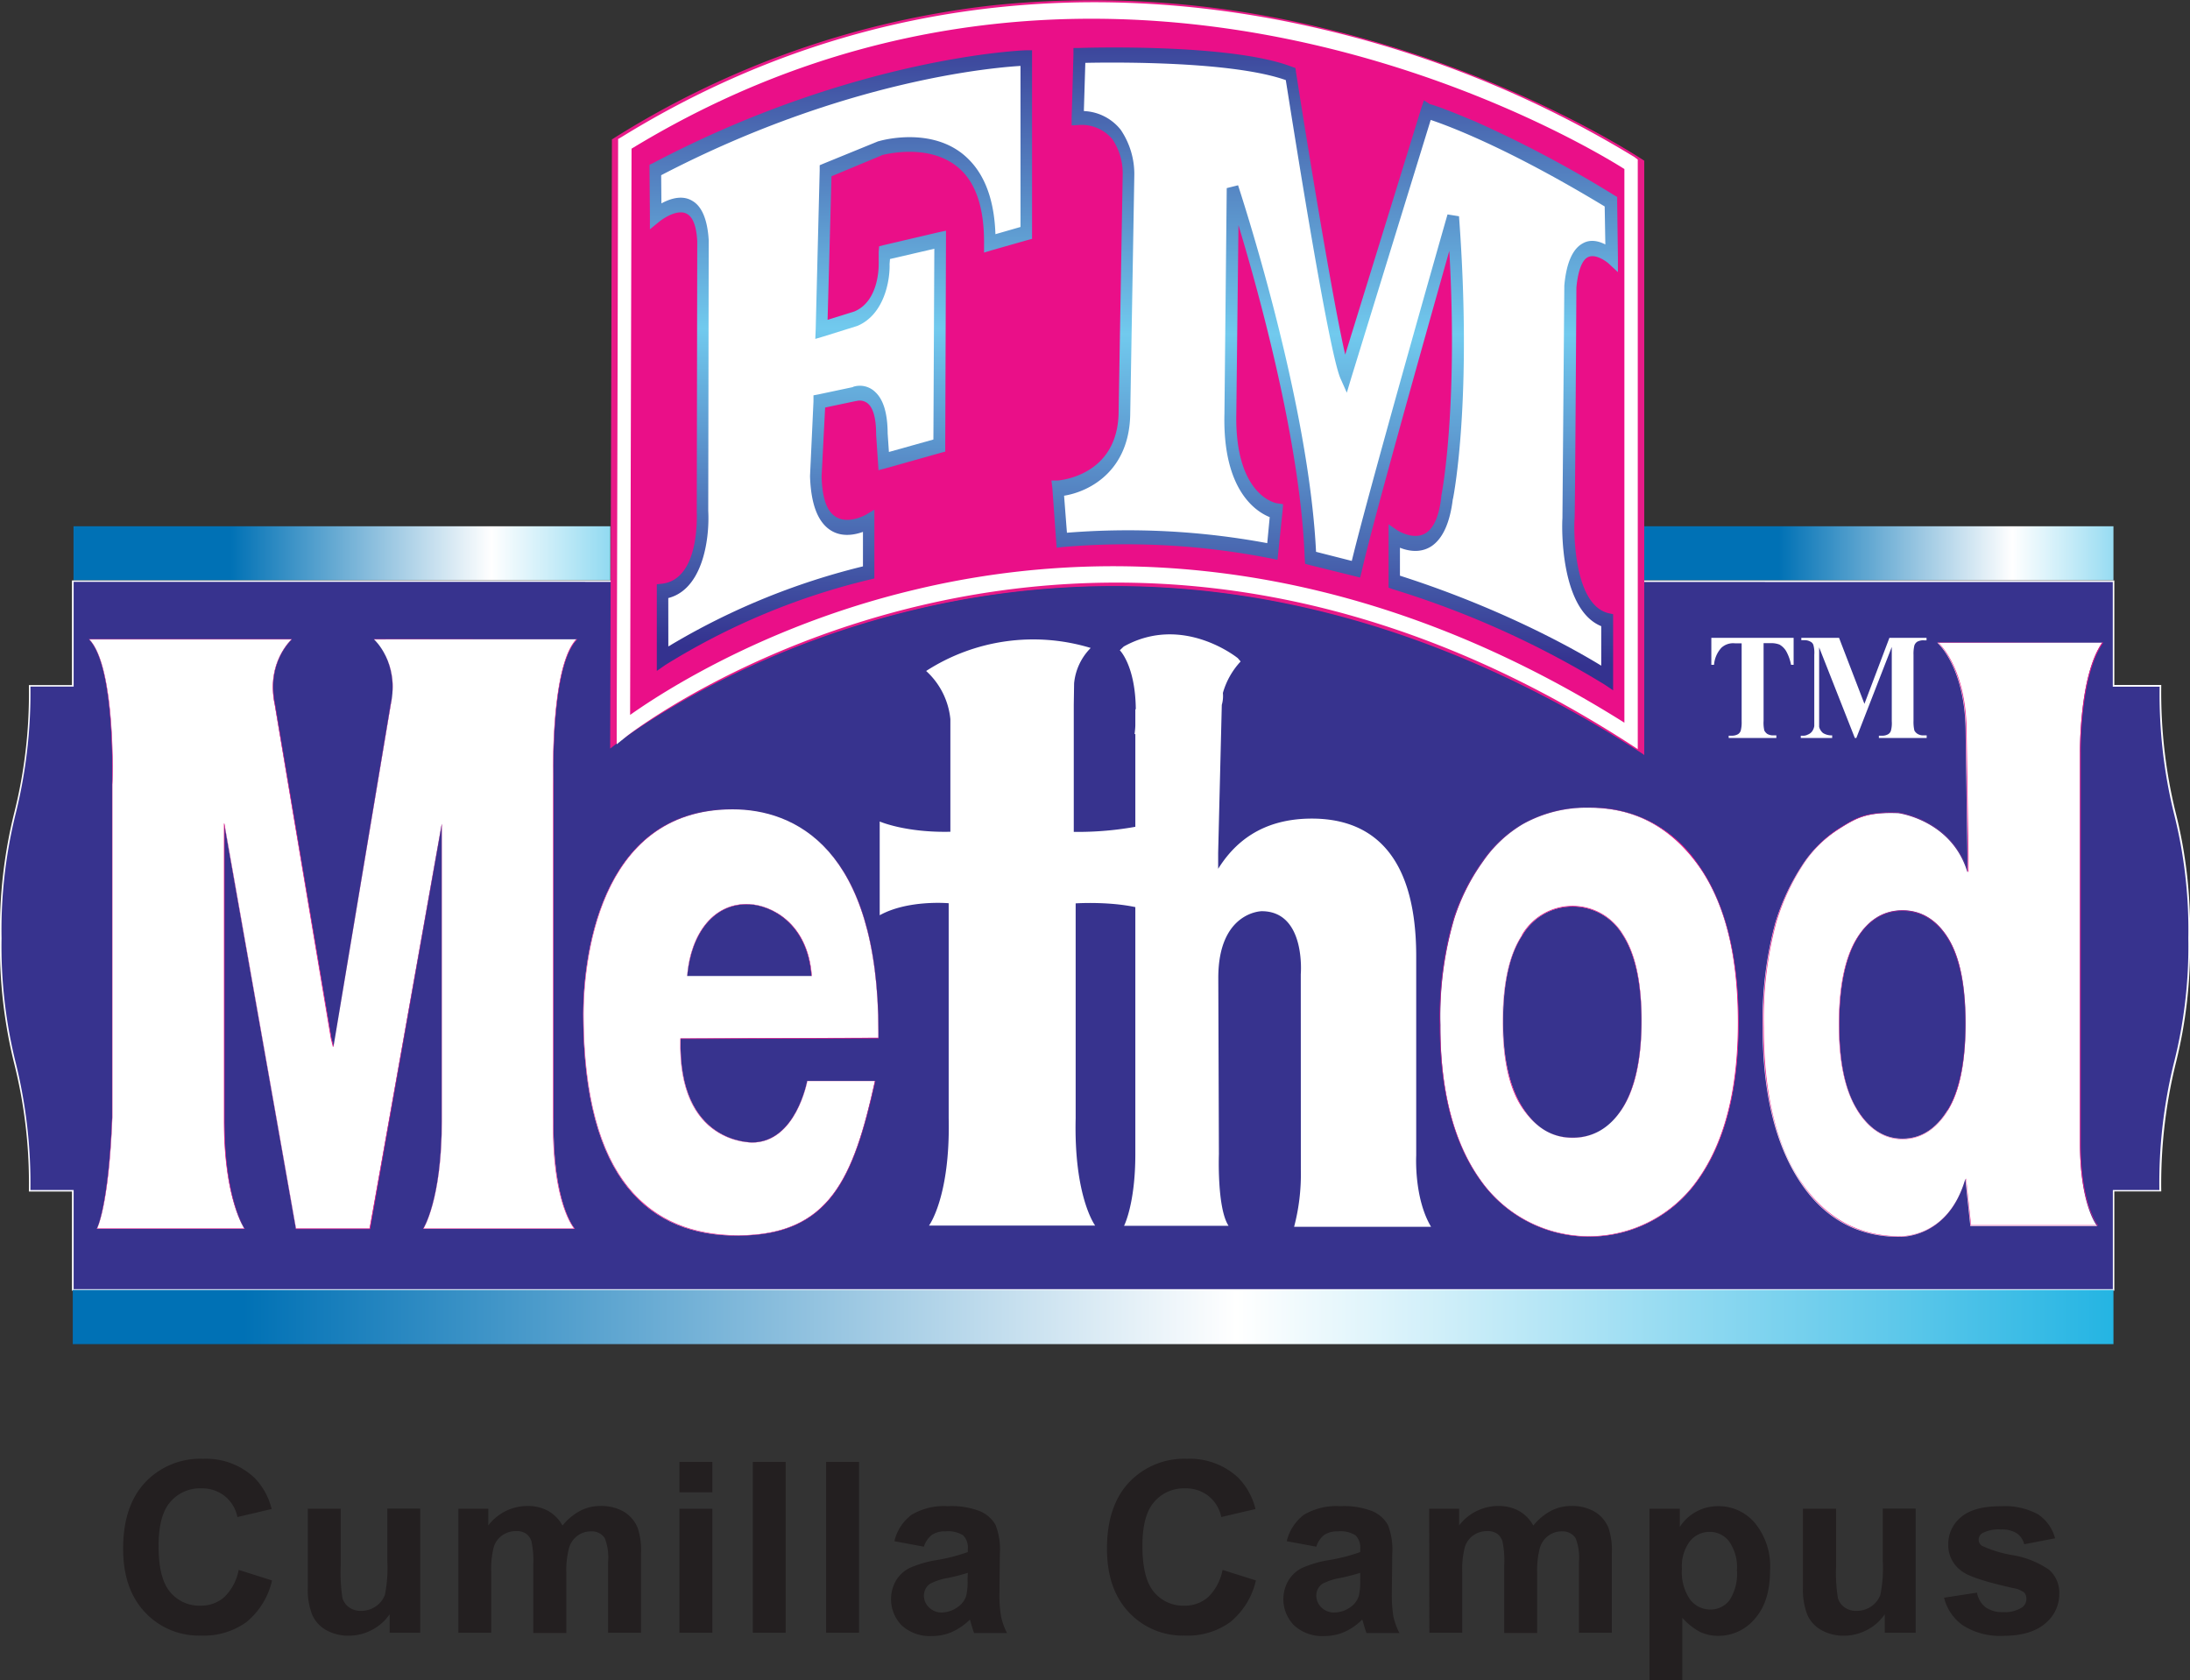
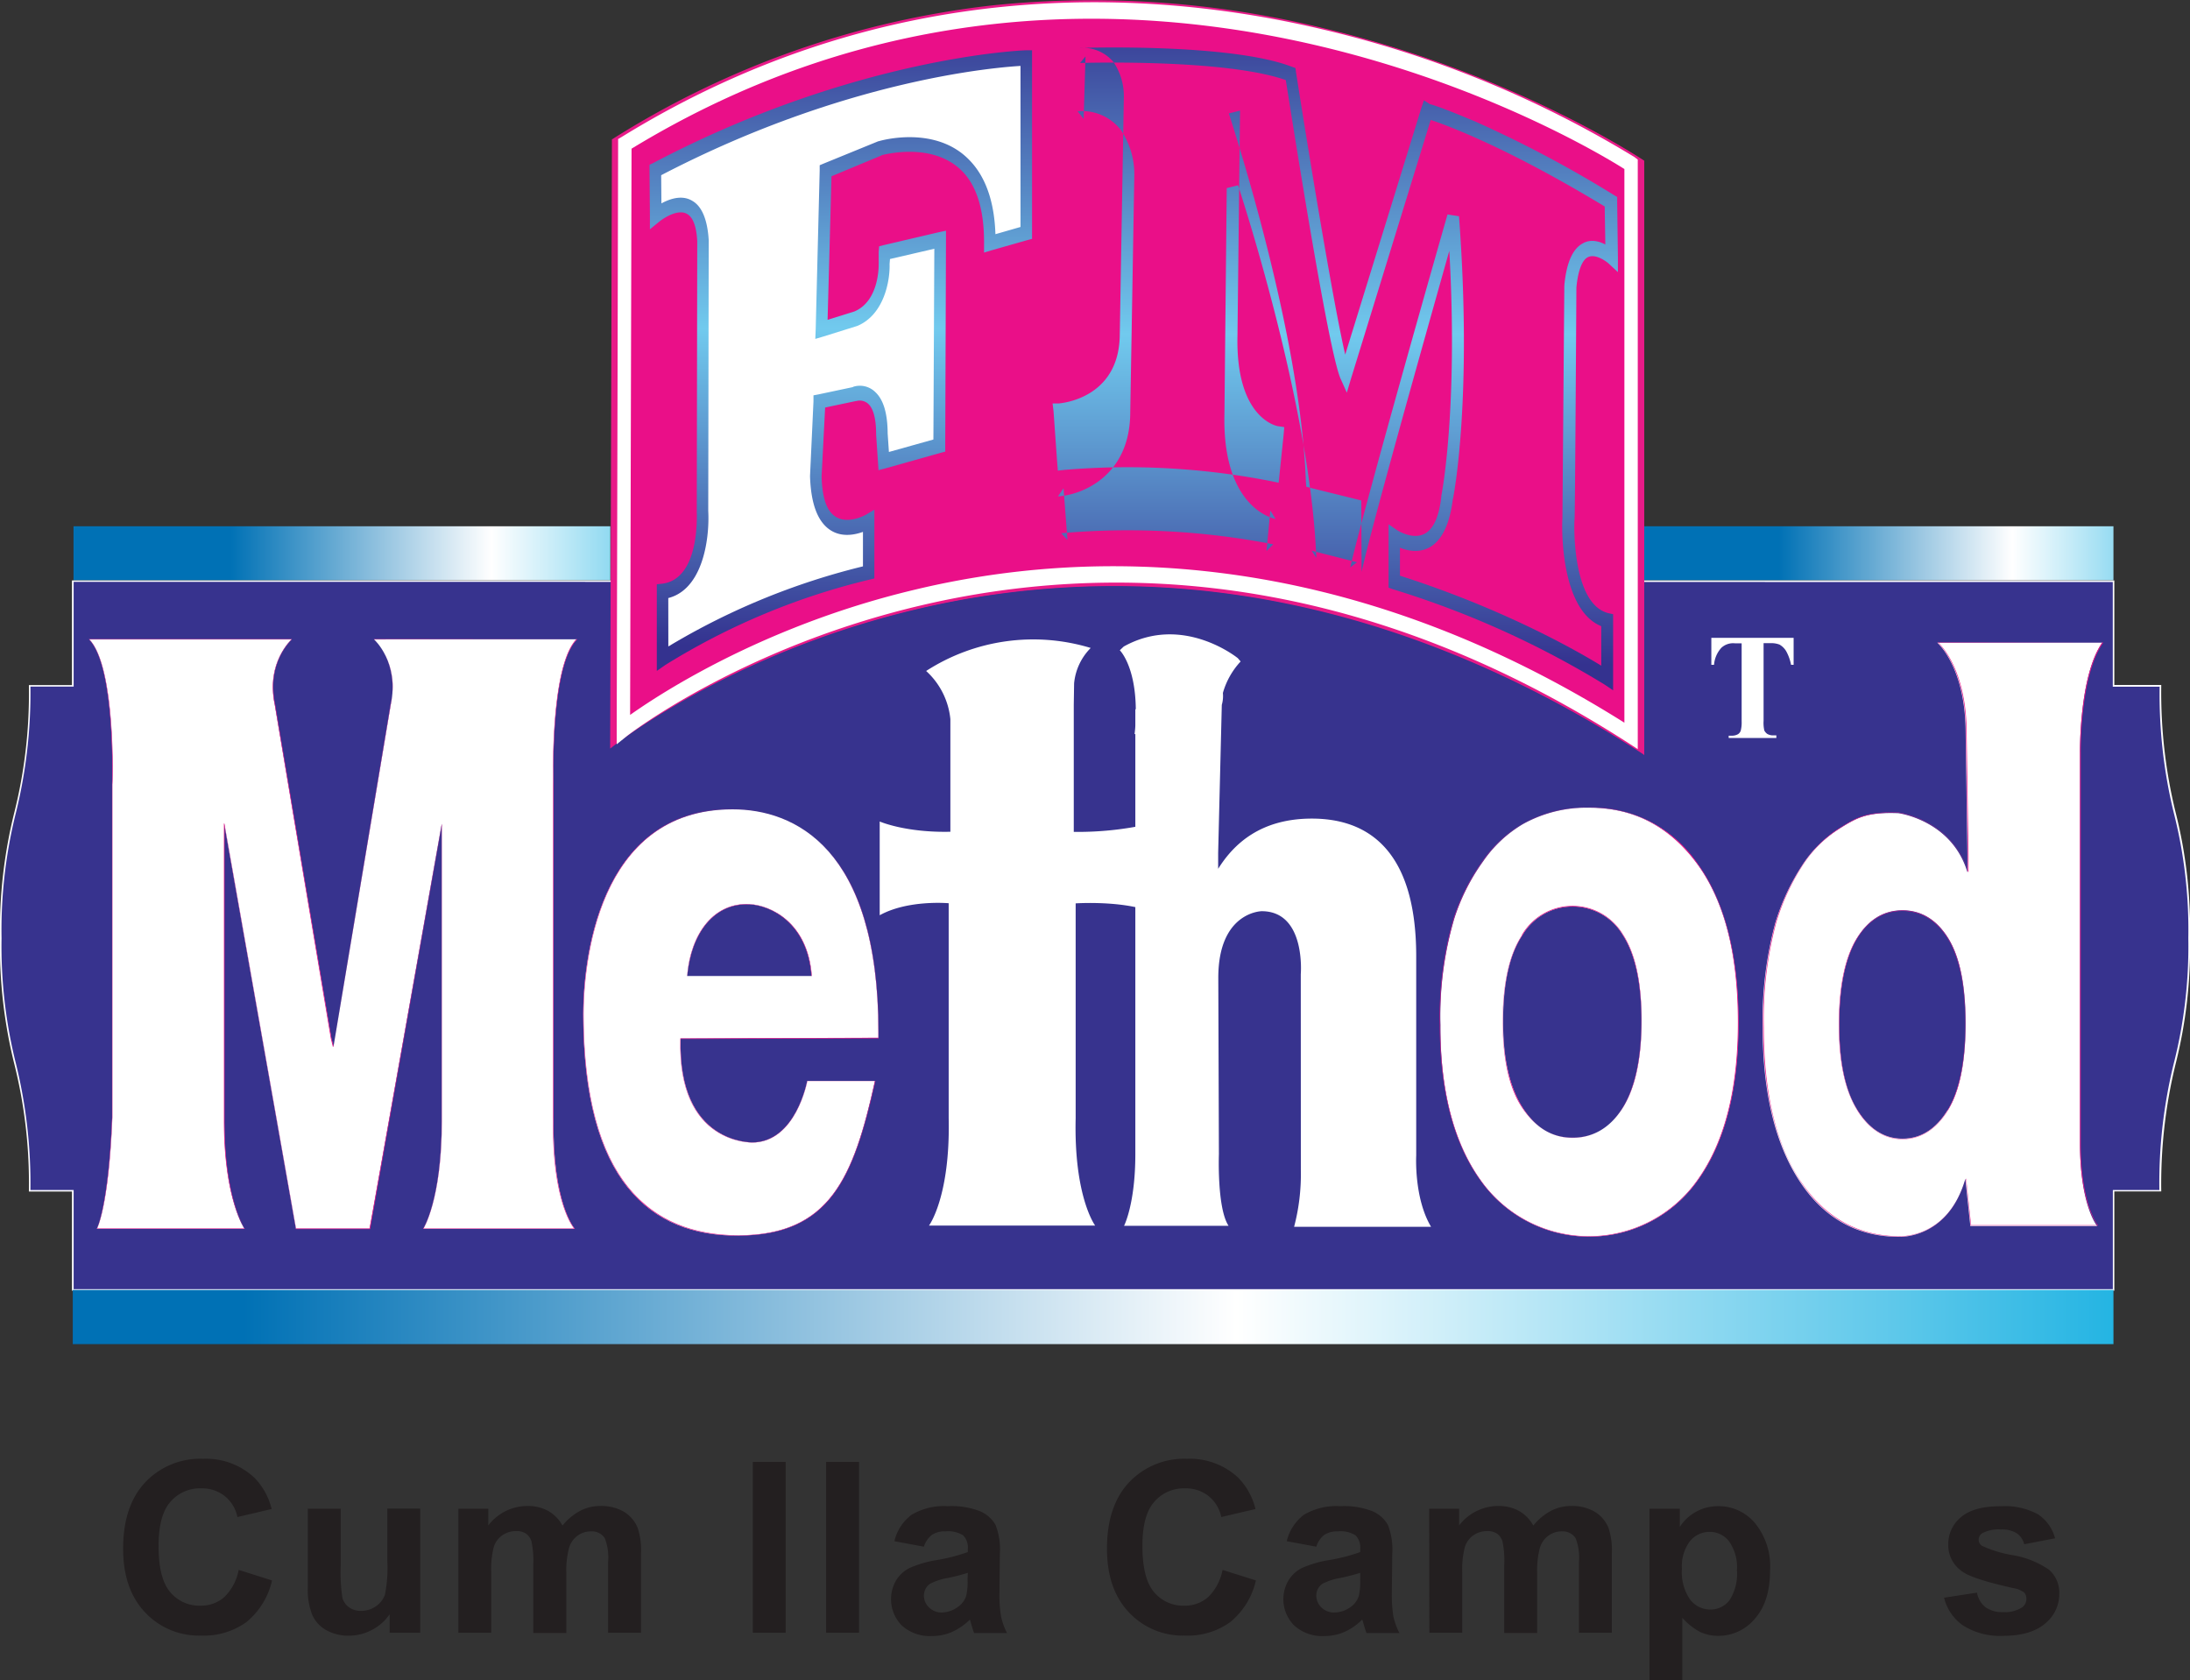
<svg xmlns="http://www.w3.org/2000/svg" xmlns:xlink="http://www.w3.org/1999/xlink" viewBox="0 0 324.43 248.9">
  <rect x="0" y="0" width="324.43" height="248.9" fill="#333333" stroke="none" />
  <defs>
    <style>.cls-1{fill:#231f20;}.cls-2{fill:url(#linear-gradient);}.cls-3{fill:url(#linear-gradient-2);}.cls-4{fill:#37338e;}.cls-5{fill:#fdfdfe;}.cls-6{fill:#e81a88;}.cls-7{fill:#ea0f88;}.cls-13,.cls-8{fill:#fff;}.cls-9{fill:url(#linear-gradient-3);}.cls-10{fill:url(#linear-gradient-4);}.cls-11{fill:url(#linear-gradient-5);}.cls-12{fill:#e91688;}.cls-13{fill-rule:evenodd;}</style>
    <linearGradient id="linear-gradient" x1="-9158.5" y1="1254.21" x2="-8938.06" y2="1254.21" gradientTransform="translate(3193.56 -427.11) scale(0.32 0.41)" gradientUnits="userSpaceOnUse">
      <stop offset="0.01" stop-color="#0071b5" />
      <stop offset="0.5" stop-color="#fff" />
      <stop offset="0.6" stop-color="#d0eff9" />
      <stop offset="0.83" stop-color="#5bc7ea" />
      <stop offset="1" stop-color="#00a8de" />
    </linearGradient>
    <linearGradient id="linear-gradient-2" x1="-9875.77" y1="1254.21" x2="-9628.97" y2="1254.21" xlink:href="#linear-gradient" />
    <linearGradient id="linear-gradient-3" x1="-9810.63" y1="1331.85" x2="-9810.63" y2="1634.97" gradientTransform="translate(3196.22 -411.21) scale(0.31)" gradientUnits="userSpaceOnUse">
      <stop offset="0" stop-color="#34328f" />
      <stop offset="0.5" stop-color="#71caee" />
      <stop offset="0.66" stop-color="#5e9bd1" />
      <stop offset="1" stop-color="#34328f" />
    </linearGradient>
    <linearGradient id="linear-gradient-4" x1="-9576.99" y1="1328.24" x2="-9576.99" y2="1644.16" xlink:href="#linear-gradient-3" />
    <linearGradient id="linear-gradient-5" x1="-9876.5" y1="1565.35" x2="-8938.21" y2="1565.35" gradientTransform="translate(3193.56 -440.24) scale(0.32 0.41)" xlink:href="#linear-gradient" />
  </defs>
  <g id="Layer_2" data-name="Layer 2">
    <g id="Layer_1-2" data-name="Layer 1">
      <path class="cls-1" d="M35.36,232.59l4.94,1.56a11.17,11.17,0,0,1-3.79,6.17,10.77,10.77,0,0,1-6.73,2,10.9,10.9,0,0,1-8.3-3.45c-2.16-2.29-3.24-5.44-3.24-9.42q0-6.33,3.26-9.82a11.21,11.21,0,0,1,8.59-3.5,10.49,10.49,0,0,1,7.55,2.76,9.94,9.94,0,0,1,2.6,4.68l-5.07,1.19a5.31,5.31,0,0,0-1.88-3.11,5.39,5.39,0,0,0-3.47-1.14,5.77,5.77,0,0,0-4.58,2q-1.75,2-1.75,6.54c0,3.2.57,5.48,1.73,6.84a5.62,5.62,0,0,0,4.51,2,5.19,5.19,0,0,0,3.52-1.29A7.6,7.6,0,0,0,35.36,232.59Z" />
      <path class="cls-1" d="M57.72,241.9v-2.74a7.08,7.08,0,0,1-2.62,2.32,7.3,7.3,0,0,1-3.43.86,6.73,6.73,0,0,1-3.31-.81,4.82,4.82,0,0,1-2.11-2.29,10.2,10.2,0,0,1-.65-4.07V223.53h4.87V232a24.5,24.5,0,0,0,.26,4.76,2.59,2.59,0,0,0,1,1.39,2.9,2.9,0,0,0,1.77.51,3.76,3.76,0,0,0,2.19-.68,3.52,3.52,0,0,0,1.33-1.7,20,20,0,0,0,.36-5v-7.77h4.87V241.9Z" />
      <path class="cls-1" d="M67.9,223.53h4.44V226a7.3,7.3,0,0,1,5.76-2.88,6.33,6.33,0,0,1,3.09.72,5.61,5.61,0,0,1,2.14,2.18,8.57,8.57,0,0,1,2.61-2.18,6.48,6.48,0,0,1,3-.72,6.68,6.68,0,0,1,3.43.82,5,5,0,0,1,2.09,2.41,10.53,10.53,0,0,1,.5,3.8V241.9H90.09V231.4a7.84,7.84,0,0,0-.5-3.52,2.31,2.31,0,0,0-2.08-1,3.35,3.35,0,0,0-1.92.62,3.45,3.45,0,0,0-1.29,1.83,12.88,12.88,0,0,0-.4,3.79v8.82H79V231.84a14.11,14.11,0,0,0-.26-3.46,2.26,2.26,0,0,0-.81-1.16,2.57,2.57,0,0,0-1.48-.38,3.53,3.53,0,0,0-2,.6,3.33,3.33,0,0,0-1.3,1.75,13.39,13.39,0,0,0-.38,3.79v8.92H67.9Z" />
-       <path class="cls-1" d="M100.65,221.09v-4.5h4.88v4.5Zm0,20.81V223.53h4.88V241.9Z" />
      <path class="cls-1" d="M111.52,241.9V216.59h4.87V241.9Z" />
      <path class="cls-1" d="M122.38,241.9V216.59h4.88V241.9Z" />
      <path class="cls-1" d="M136.87,229.15l-4.37-.81a6.81,6.81,0,0,1,2.55-3.92,9.37,9.37,0,0,1,5.37-1.27,11.55,11.55,0,0,1,4.82.77,4.85,4.85,0,0,1,2.24,2,10.07,10.07,0,0,1,.64,4.34l-.06,5.67a19,19,0,0,0,.24,3.56,9.91,9.91,0,0,0,.88,2.46h-4.87c-.13-.32-.28-.8-.46-1.43-.08-.29-.14-.48-.17-.57a9,9,0,0,1-2.64,1.83,7.42,7.42,0,0,1-3,.61,6.16,6.16,0,0,1-4.43-1.55,5.55,5.55,0,0,1-.87-6.68,4.84,4.84,0,0,1,2.07-1.88,16.22,16.22,0,0,1,3.86-1.13,26.29,26.29,0,0,0,4.7-1.2v-.48a2.51,2.51,0,0,0-.69-2,4.2,4.2,0,0,0-2.61-.59,3.45,3.45,0,0,0-2,.51A3.52,3.52,0,0,0,136.87,229.15Zm6.5,3.88a29.24,29.24,0,0,1-2.93.75,9.15,9.15,0,0,0-2.63.85,2.1,2.1,0,0,0-.94,1.74,2.41,2.41,0,0,0,.76,1.78,2.6,2.6,0,0,0,1.92.75A4.12,4.12,0,0,0,142,238a3.06,3.06,0,0,0,1.15-1.63,9.64,9.64,0,0,0,.19-2.39Z" />
      <path class="cls-1" d="M181.11,232.59l4.94,1.56a11.12,11.12,0,0,1-3.8,6.17,10.74,10.74,0,0,1-6.72,2,10.9,10.9,0,0,1-8.3-3.45c-2.16-2.29-3.24-5.44-3.24-9.42q0-6.33,3.26-9.82a11.21,11.21,0,0,1,8.59-3.5,10.49,10.49,0,0,1,7.55,2.76,10,10,0,0,1,2.6,4.68l-5.07,1.19a5.31,5.31,0,0,0-1.88-3.11,5.39,5.39,0,0,0-3.47-1.14,5.77,5.77,0,0,0-4.58,2q-1.76,2-1.75,6.54c0,3.2.57,5.48,1.73,6.84a5.62,5.62,0,0,0,4.51,2,5.19,5.19,0,0,0,3.52-1.29A7.6,7.6,0,0,0,181.11,232.59Z" />
      <path class="cls-1" d="M195,229.15l-4.38-.81a6.91,6.91,0,0,1,2.55-3.92,9.43,9.43,0,0,1,5.38-1.27,11.55,11.55,0,0,1,4.82.77,4.77,4.77,0,0,1,2.23,2,10,10,0,0,1,.65,4.34l-.06,5.67a20.14,20.14,0,0,0,.23,3.56,10.39,10.39,0,0,0,.89,2.46h-4.87c-.13-.32-.28-.8-.46-1.43a5,5,0,0,0-.18-.57,8.81,8.81,0,0,1-2.63,1.83,7.42,7.42,0,0,1-3,.61,6.16,6.16,0,0,1-4.43-1.55,5.51,5.51,0,0,1-.87-6.68,4.84,4.84,0,0,1,2.07-1.88,16.27,16.27,0,0,1,3.85-1.13,26.22,26.22,0,0,0,4.71-1.2v-.48a2.51,2.51,0,0,0-.69-2,4.2,4.2,0,0,0-2.61-.59,3.5,3.5,0,0,0-2,.51A3.57,3.57,0,0,0,195,229.15Zm6.5,3.88a30,30,0,0,1-2.93.75,9,9,0,0,0-2.63.85,2.07,2.07,0,0,0-.94,1.74,2.44,2.44,0,0,0,.75,1.78,2.64,2.64,0,0,0,1.93.75,4.14,4.14,0,0,0,2.48-.87,3.12,3.12,0,0,0,1.15-1.63,9.64,9.64,0,0,0,.19-2.39Z" />
      <path class="cls-1" d="M211.72,223.53h4.44V226a7.3,7.3,0,0,1,5.76-2.88,6.26,6.26,0,0,1,3.08.72,5.57,5.57,0,0,1,2.15,2.18,8.57,8.57,0,0,1,2.61-2.18,6.48,6.48,0,0,1,3-.72,6.68,6.68,0,0,1,3.43.82,5,5,0,0,1,2.09,2.41,10.53,10.53,0,0,1,.5,3.8V241.9h-4.87V231.4a7.84,7.84,0,0,0-.5-3.52,2.31,2.31,0,0,0-2.08-1,3.35,3.35,0,0,0-1.92.62,3.45,3.45,0,0,0-1.29,1.83,12.88,12.88,0,0,0-.4,3.79v8.82h-4.88V231.84a13.6,13.6,0,0,0-.26-3.46,2.19,2.19,0,0,0-.8-1.16,2.57,2.57,0,0,0-1.48-.38,3.58,3.58,0,0,0-2,.6,3.36,3.36,0,0,0-1.29,1.75,12.94,12.94,0,0,0-.39,3.79v8.92h-4.87Z" />
      <path class="cls-1" d="M244.35,223.53h4.5v2.69a6.64,6.64,0,0,1,2.38-2.23,6.74,6.74,0,0,1,3.34-.84,7,7,0,0,1,5.42,2.51,10.12,10.12,0,0,1,2.23,7c0,3.07-.74,5.45-2.24,7.15a7,7,0,0,1-5.42,2.55,6.2,6.2,0,0,1-2.75-.6,9.6,9.6,0,0,1-2.59-2.07v9.23h-4.87Zm4.81,8.88a7.14,7.14,0,0,0,1.22,4.58,3.75,3.75,0,0,0,3,1.47,3.52,3.52,0,0,0,2.81-1.35,7.08,7.08,0,0,0,1.12-4.46,6.63,6.63,0,0,0-1.16-4.28,3.55,3.55,0,0,0-2.86-1.41,3.69,3.69,0,0,0-2.94,1.38A6.14,6.14,0,0,0,249.16,232.41Z" />
-       <path class="cls-1" d="M279.21,241.9v-2.74a7,7,0,0,1-2.62,2.32,7.27,7.27,0,0,1-3.43.86,6.67,6.67,0,0,1-3.3-.81,4.84,4.84,0,0,1-2.12-2.29,10.38,10.38,0,0,1-.65-4.07V223.53H272V232a23.33,23.33,0,0,0,.27,4.76,2.52,2.52,0,0,0,1,1.39,2.92,2.92,0,0,0,1.77.51,3.77,3.77,0,0,0,2.2-.68,3.55,3.55,0,0,0,1.32-1.7,20,20,0,0,0,.36-5v-7.77h4.87V241.9Z" />
      <path class="cls-1" d="M288,236.71l4.87-.75a3.57,3.57,0,0,0,1.25,2.15,4.18,4.18,0,0,0,2.63.73,4.68,4.68,0,0,0,2.81-.7,1.54,1.54,0,0,0,.63-1.3,1.28,1.28,0,0,0-.35-.92,3.76,3.76,0,0,0-1.62-.64c-3.9-.87-6.38-1.66-7.42-2.38a4.72,4.72,0,0,1-2.18-4.12,5.12,5.12,0,0,1,1.88-4q1.89-1.62,5.83-1.62a10.34,10.34,0,0,1,5.59,1.2,6.12,6.12,0,0,1,2.52,3.55l-4.57.88a2.77,2.77,0,0,0-1.11-1.63,4.17,4.17,0,0,0-2.34-.56,5.2,5.2,0,0,0-2.74.54,1.15,1.15,0,0,0-.56,1,1.08,1.08,0,0,0,.49.88,17.46,17.46,0,0,0,4.53,1.38,13.48,13.48,0,0,1,5.4,2.16,4.51,4.51,0,0,1,1.52,3.63,5.56,5.56,0,0,1-2.1,4.35q-2.1,1.81-6.21,1.82a10.25,10.25,0,0,1-5.9-1.51A7,7,0,0,1,288,236.71Z" />
      <polyline class="cls-2" points="242.07 77.97 313.09 77.97 313.09 85.97 242.07 85.97" />
      <polyline class="cls-3" points="10.89 77.97 90.41 77.97 90.41 85.97 10.89 85.97" />
      <path class="cls-4" d="M324.33,139c0-18.67-4.29-18.67-4.29-37.39h-7V86.08H10.78V101.6H4.39C4.39,120.32.13,120.32.13,139s4.26,18.71,4.26,37.42h6.39v14.71H313.09V176.41h7C320,157.7,324.33,157.7,324.33,139Z" />
      <path class="cls-5" d="M313.09,86H10.66v15.5H4.28v.13a72.51,72.51,0,0,1-2.14,18.67A71.89,71.89,0,0,0,0,139a72.07,72.07,0,0,0,2.14,18.72,72.66,72.66,0,0,1,2.14,18.7v.11h6.38v14.69H313.22V176.52h6.95v-.11a74.84,74.84,0,0,1,2.11-18.7A70.67,70.67,0,0,0,324.43,139a70.49,70.49,0,0,0-2.15-18.72,74.69,74.69,0,0,1-2.11-18.67v-.13h-6.95V86Zm-.1.23v15.51h6.94A74.17,74.17,0,0,0,322,120.32,70.32,70.32,0,0,1,324.18,139,70.38,70.38,0,0,1,322,157.66a74.35,74.35,0,0,0-2.11,18.65H313V191H10.91V176.31H4.51a74.62,74.62,0,0,0-2.13-18.65A71.58,71.58,0,0,1,.23,139a71.52,71.52,0,0,1,2.15-18.67,74.44,74.44,0,0,0,2.13-18.61h6.4V86.2Z" />
      <path class="cls-6" d="M90.5,110.69s67.69-54.5,153,1V23.84S168-27.39,90.74,20.7Z" />
      <path class="cls-6" d="M147.17.78A133.21,133.21,0,0,0,90.71,20.62l-.06,0-.26,90.28.23-.16c.12-.15,17.17-13.71,44.45-20.31a126.54,126.54,0,0,1,48.53-2.24c20.24,3,40.37,10.91,59.83,23.55l.15.14V23.81l0,0c-.19-.12-19.21-12.9-47.47-19.62A143.63,143.63,0,0,0,147.17.78Zm0,.23A142.94,142.94,0,0,1,196,4.36c27.6,6.55,46.4,18.91,47.34,19.55v87.57C223.94,98.89,203.87,91,183.6,88A126,126,0,0,0,135,90.28c-25.68,6.23-42.36,18.65-44.32,20.17,0-.48.22-89.56.22-89.71A133.74,133.74,0,0,1,147.19,1Z" />
      <path class="cls-7" d="M92.37,108.05s66-52.55,149.29,1V24.34s-73.7-49.4-149.09-3Z" />
      <path class="cls-8" d="M92.87,109.05h0c.69-.53,66.59-51.54,148.31,1l1.44.94V23.64l-.49-.37a158,158,0,0,0-46.55-19c-25.6-6-64.28-8.13-103.45,16l-.56.33v.74l-.21,86.74v2.19ZM93,22.37c74-45.54,147.43,2.51,148.15,3l-.51-1.05V109L242.1,108c-43.26-27.8-81.77-26.58-106.51-20.65C108.81,93.7,92,106.91,91.81,107.05l1.53,1,.22-86.74Z" />
      <path class="cls-8" d="M98.12,97.53a102.12,102.12,0,0,1,30.55-12.74V77.26s-7.57,4.45-7.82-6.7l.57-11.11,5.18-1.14s4.07-1.48,4.07,6l.29,4,8.2-2.31.11-30.5-8.22,1.89L131,39s.19,6.33-4.2,8.19l-5.1,1.58.62-23.51L130.37,22s16.4-4.83,16.25,14.12L152,34.54V8.6s-24.67.73-54.88,16.61l0,6.8s6.42-5.43,7,3.69L104,75.75s.63,11.15-6,11.91Z" />
      <path class="cls-9" d="M98.55,98.53h0a102.5,102.5,0,0,1,30.28-12.66l.7-.17V75.51l-1.25.75s-2.81,1.61-4.71.14c-1.2-.91-1.78-2.87-1.86-5.85v.07l.57-11.1-.71,1,5.21-1.1,0,0h.07a1.87,1.87,0,0,1,1.79.43c.75.7,1.15,2.24,1.15,4.46v.09l.27,4,.08,1.26,1-.26,8.2-2.31.69-.18V66l.11-30.53V34.18l-1,.21-8.24,1.93-.66.17-.07.84,0,1.64v.12c0,.2.12,5.5-3.61,7.06l0,0-5,1.56,1,1.14.64-23.49-.61,1L130.66,23l-.09,0c.09,0,7.56-2.15,12,2.39,2.17,2.23,3.23,5.8,3.21,10.62v1.41l1.05-.32,5.38-1.53.68-.18v-.89l0-25.94V7.45l-.9,0c-.23,0-25.2.9-55.22,16.7l-.55.26v.76l.06,6.8v2l1.35-1.1c.73-.6,2.9-2,4.22-1.13.82.49,1.33,1.85,1.44,4v-.1l-.07,40.06v.11c0,.4.5,10-5.14,10.67l-.78.08v1l0,9.89V99.4Zm-.4-9.77c5.91-.67,7-8.83,6.77-13.06v0l.07-40v-.12c-.18-3-1-5-2.41-5.81-2.51-1.56-5.81,1.16-6,1.28L98,32l-.06-6.77-.51,1C127.49,10.43,151.74,9.73,152,9.73l-.82-1.13V34.54l.65-1.1L146.41,35l1.07,1.11c.06-5.55-1.25-9.71-3.88-12.4-5-5.19-13.08-2.9-13.41-2.79h-.06L122,24.24l-.57.24v.78l-.59,23.49-.06,1.46,1.12-.33L127,48.29l0,0h0c4-1.67,4.89-6.79,4.78-9.29v.17l.13-1.64-.73,1,8.24-1.91-1-1.11L138.27,66l.71-1.08-8.21,2.3,1,1-.27-4v.12c0-3-.59-5.09-1.82-6.24a3.25,3.25,0,0,0-3.36-.77l.13,0-5.24,1.11-.7.13,0,.9L120,70.5v.11c.13,3.78,1,6.36,2.68,7.69,2.69,2.13,6.21,0,6.36,0l-1.2-1v7.53l.71-1.09A103.6,103.6,0,0,0,97.73,96.56l1.28,1L99,87.63Z" />
-       <path class="cls-8" d="M194.08,82.69c-.88-23-11.49-54.78-11.49-54.78l-.35,33.38c-.32,13.38,6.8,14.46,6.8,14.46l-.57,6a110.27,110.27,0,0,0-31.22-1.7l-.53-7.71a10.68,10.68,0,0,0,9.84-11l.6-35.64s.27-8.53-7.55-8.29l.31-9.27s22.32-.73,31.27,2.75c0,0,6.37,41,8.11,44.68l12.08-39.2s9.28,2.54,27.2,13.44l.13,8.23s-5.24-4.91-6.14,4.34l-.26,34.42s-.57,13.45,5.77,15v8.55S225.86,92.3,206.55,86.2V79.51s6.65,4.57,7.83-5.8c0,0,2.86-14.43.85-41.58,0,0-12.37,43.38-14.41,52.27Z" />
-       <path class="cls-10" d="M195,82.65c-.89-23-11.5-54.86-11.59-55.2l-1.68.42-.34,33.42c-.36,14.2,7.5,15.59,7.57,15.59l-.77-1.24-.57,6,1-1A112.77,112.77,0,0,0,157.2,79l.94,1-.59-7.66-.82,1.21c3.6-.24,10.46-3,10.7-12,0,0,.61-35.64.61-35.64a11.72,11.72,0,0,0-2-6.66,7.31,7.31,0,0,0-6.4-2.77l.89,1.14.28-9.26L160,9.33c.22,0,22.24-.69,31,2.73l-.63-.88c.69,4.24,6.43,41.25,8.26,45l.89,2,.63-2.11,12.08-39.22-1,.68c.06.05,9.41,2.66,27,13.37l-.52-1,.14,8.2,1.4-.92c-.14-.08-2.61-2.37-4.78-1.12-1.51.81-2.44,2.94-2.73,6.27v.11l-.28,34.39c-.07.53-.55,14.41,6.51,16.19l-.76-1.13v8.55l1.28-1c-.11-.1-12.54-8.31-31.77-14.36l.67,1.08V79.51l-1.23,1c.09.08,3.19,2.14,5.86.44,1.72-1.13,2.79-3.53,3.21-7.07l0,.1c.13-.59,2.92-14.92.91-41.94l-1.7-.27c-.52,1.77-12.41,43.5-14.41,52.3l1-.77-6.72-1.71Zm6.71,2.07C203.64,76,215.91,33,216,32.53l-1.62-.28c2,26.56-.81,41.05-.86,41.19l0,.06v.06c-.3,2.81-1.08,4.63-2.27,5.4-1.81,1.19-4.27-.4-4.29-.42l-1.25-.86v9.39l.64.23a136.86,136.86,0,0,1,31.38,14.14l1.24.84V91l-.71-.16c-5.52-1.37-5.07-13.78-5-13.93s.27-34.42.27-34.42v.12c.15-1.68.59-3.89,1.65-4.48s2.59.45,3.11.9l1.39,1.29,0-2.22-.11-8.22,0-.7-.49-.29A173.7,173.7,0,0,0,218.54,18c-2.39-1-4.16-1.71-5.2-2.08-.62-.22-1.06-.37-1.32-.44l-.35-.09s.15.05.09,0l-.82-.53L210.56,16l-12.1,39.2L200,55.1c-1.21-2.64-5.43-28-8-44.35l-.09-.67-.54-.19c-9-3.48-30.62-2.82-31.51-2.78l-.84,0,0,1-.26,9.29,0,1.18.93-.05a5.9,5.9,0,0,1,5.11,2.11,9,9,0,0,1,1.52,5s-.61,35.65-.61,35.65c-.25,9.22-8.7,9.86-9,9.9l-.95,0,.14,1.14.55,7.72.09,1.1.85-.1a110.44,110.44,0,0,1,31,1.71l.86.18.12-1.14.62-6,.09-1.1-.86-.13c-.28,0-6.33-1.23-6.07-13.34l.38-33.42-1.66.41c.08.33,10.59,31.89,11.41,54.45l.06.86.66.18,6.75,1.67.74.19Z" />
+       <path class="cls-10" d="M195,82.65c-.89-23-11.5-54.86-11.59-55.2l-1.68.42-.34,33.42c-.36,14.2,7.5,15.59,7.57,15.59l-.77-1.24-.57,6,1-1A112.77,112.77,0,0,0,157.2,79l.94,1-.59-7.66-.82,1.21c3.6-.24,10.46-3,10.7-12,0,0,.61-35.64.61-35.64a11.72,11.72,0,0,0-2-6.66,7.31,7.31,0,0,0-6.4-2.77l.89,1.14.28-9.26L160,9.33c.22,0,22.24-.69,31,2.73l-.63-.88c.69,4.24,6.43,41.25,8.26,45l.89,2,.63-2.11,12.08-39.22-1,.68c.06.05,9.41,2.66,27,13.37l-.52-1,.14,8.2,1.4-.92c-.14-.08-2.61-2.37-4.78-1.12-1.51.81-2.44,2.94-2.73,6.27v.11l-.28,34.39c-.07.53-.55,14.41,6.51,16.19l-.76-1.13v8.55l1.28-1c-.11-.1-12.54-8.31-31.77-14.36l.67,1.08V79.51l-1.23,1c.09.08,3.19,2.14,5.86.44,1.72-1.13,2.79-3.53,3.21-7.07l0,.1c.13-.59,2.92-14.92.91-41.94l-1.7-.27c-.52,1.77-12.41,43.5-14.41,52.3l1-.77-6.72-1.71Zm6.71,2.07C203.64,76,215.91,33,216,32.53l-1.62-.28c2,26.56-.81,41.05-.86,41.19l0,.06v.06c-.3,2.81-1.08,4.63-2.27,5.4-1.81,1.19-4.27-.4-4.29-.42l-1.25-.86v9.39l.64.23a136.86,136.86,0,0,1,31.38,14.14l1.24.84V91l-.71-.16c-5.52-1.37-5.07-13.78-5-13.93s.27-34.42.27-34.42v.12c.15-1.68.59-3.89,1.65-4.48s2.59.45,3.11.9l1.39,1.29,0-2.22-.11-8.22,0-.7-.49-.29A173.7,173.7,0,0,0,218.54,18c-2.39-1-4.16-1.71-5.2-2.08-.62-.22-1.06-.37-1.32-.44l-.35-.09s.15.05.09,0l-.82-.53L210.56,16l-12.1,39.2L200,55.1c-1.21-2.64-5.43-28-8-44.35l-.09-.67-.54-.19c-9-3.48-30.62-2.82-31.51-2.78a5.9,5.9,0,0,1,5.11,2.11,9,9,0,0,1,1.52,5s-.61,35.65-.61,35.65c-.25,9.22-8.7,9.86-9,9.9l-.95,0,.14,1.14.55,7.72.09,1.1.85-.1a110.44,110.44,0,0,1,31,1.71l.86.18.12-1.14.62-6,.09-1.1-.86-.13c-.28,0-6.33-1.23-6.07-13.34l.38-33.42-1.66.41c.08.33,10.59,31.89,11.41,54.45l.06.86.66.18,6.75,1.67.74.19Z" />
      <rect class="cls-11" x="10.78" y="191.12" width="302.31" height="8.02" />
      <path class="cls-8" d="M101.8,144.6c.57-6.38,4-10.89,9.25-10.62,3.17.15,8.63,2.76,9.18,10.62Zm-1,9.27,29.33-.1v-.86c0-27.42-12.54-33-21.6-33-20.22,0-22.13,23.11-22.13,30.33,0,24.7,9.95,32.9,22.94,32.82,13.61-.07,17.08-8.49,20.28-22.91H119.58s-1.65,9.12-8.18,9.12C111.4,169.22,100.38,169.6,100.83,153.87Z" />
      <path class="cls-12" d="M101.79,144.59v0h18.48v0c-.59-8.1-6.3-10.49-9.22-10.64C106,133.68,102.37,137.89,101.79,144.59Zm9.26-10.6c2.89.14,8.56,2.55,9.16,10.6h-18.4C102.45,137.92,106,133.75,111.05,134Z" />
      <path class="cls-12" d="M86.4,150.19c0,13.34,2.92,22.73,8.71,28,3.65,3.25,8.44,4.9,14.26,4.87,6.47,0,10.94-1.94,14.06-6.07,2.94-3.88,4.64-9.53,6.26-16.85v0H119.58v0c0,.09-1.74,9.1-8.18,9.1a10.09,10.09,0,0,1-6.4-2.55c-2.77-2.48-4.17-6.43-4.17-11.83,0-.3,0-.61,0-.92l29.33-.09v-.9c0-12.26-2.48-21.28-7.39-26.83a18.58,18.58,0,0,0-14.24-6.27C87.46,119.81,86.4,145.11,86.4,150.19Zm8.77,27.91c-5.79-5.18-8.71-14.59-8.71-27.91,0-5.05,1.06-30.33,22.1-30.33a18.53,18.53,0,0,1,14.19,6.25c4.88,5.56,7.38,14.57,7.38,26.8v.84l-29.35.1v1c0,5.4,1.4,9.4,4.17,11.87a10.22,10.22,0,0,0,6.45,2.55h0c6.35,0,8.12-8.66,8.21-9.11h10c-1.59,7.3-3.3,12.93-6.23,16.79-3.11,4.11-7.54,6.05-14,6.06C103.57,183,98.79,181.37,95.17,178.1Z" />
      <path class="cls-8" d="M49.4,155.09l8.48-50.68c1.35-6.28-2.48-9.69-2.48-9.69H85.45C81.39,98.84,82,116.24,82,116.24V165.6c-.19,12.88,3.15,16.46,3.15,16.46H62.7s2.74-4.23,2.74-15.89V122.05l-10.67,60H43.84l-10.62-60v44.12c0,11.66,3,15.89,3,15.89H14.35s1.74-3.15,2.27-16.46V116.24s.59-17.4-3.41-21.52h30s-3.83,3.41-2.5,9.69l8.36,49.42Z" />
      <path class="cls-12" d="M85.45,94.7H55.31l.08,0a10.07,10.07,0,0,1,2.78,7.07,12,12,0,0,1-.32,2.6s-8.41,50.23-8.45,50.53c-.07-.24-.3-1.11-.3-1.11l-8.33-49.42a12.41,12.41,0,0,1-.28-2.57,10,10,0,0,1,2.77-7.1l.06,0H13.11l.05,0c4,4.06,3.44,21.34,3.44,21.5V165.6c-.55,13.15-2.25,16.44-2.27,16.46l-.06,0h22l0,0c0-.07-3-4.38-3-15.89V122.39c.13.68,10.57,59.71,10.57,59.71h11l10.59-59.71v43.78c0,11.51-2.71,15.82-2.76,15.89v0H85.16l0,0S81.8,178.34,82,165.6V116.24c0-.16-.52-17.44,3.48-21.5l0,0Zm-.07,0c-3.13,3.28-3.46,14.71-3.46,19.44,0,1.25,0,2,0,2.06v50.52c0,11.13,2.78,14.85,3.11,15.28H62.74c.24-.41,2.72-4.86,2.72-15.87V122.05h0S54.77,182,54.74,182H43.85s-10.61-60-10.61-60h-.07v44.12c0,11,2.77,15.44,3.06,15.87H14.39c.19-.41,1.76-4,2.26-16.44V116.24s.06-.85.06-2.16c0-4.79-.36-16.06-3.46-19.34H43.17a10.12,10.12,0,0,0-2.75,7.1,12.68,12.68,0,0,0,.28,2.57L49,153.83l.31,1.26h.06l8.51-50.68a11.74,11.74,0,0,0,.26-2.6,10.1,10.1,0,0,0-2.7-7.07Z" />
      <path class="cls-8" d="M225.52,138.57a8.64,8.64,0,0,1,14.86-.08c1.85,2.83,2.8,7.07,2.8,12.76s-1,10.11-2.86,13-4.35,4.31-7.36,4.31-5.44-1.44-7.35-4.38-2.94-7.16-2.94-12.79S223.6,141.42,225.52,138.57Zm-6.21,36.26a19.67,19.67,0,0,0,32.21,0q6-8.42,6-23.3c0-10-2-17.84-6-23.45s-9.4-8.41-16.11-8.41a19.29,19.29,0,0,0-9.82,2.44,18.66,18.66,0,0,0-5.89,5.53,30.28,30.28,0,0,0-4.24,8.4,51,51,0,0,0-2.07,15.79C213.34,161.58,215.35,169.28,219.31,174.83Z" />
      <path class="cls-12" d="M225.47,138.56h0c-1.87,2.83-2.86,7.14-2.86,12.82s1,10,2.95,12.84,4.44,4.36,7.4,4.36,5.49-1.47,7.36-4.34,2.86-7.23,2.86-13-.9-9.94-2.75-12.8a8.71,8.71,0,0,0-15,.11Zm7.49-4.23a8.56,8.56,0,0,1,7.42,4.16c1.84,2.83,2.77,7.12,2.77,12.76s-1,10.11-2.86,13-4.35,4.31-7.33,4.31-5.44-1.48-7.32-4.36-3-7.18-3-12.79,1-10,2.86-12.78h0A8.51,8.51,0,0,1,233,134.33Z" />
      <path class="cls-12" d="M225.54,122.05a19.06,19.06,0,0,0-5.93,5.54,31.65,31.65,0,0,0-4.26,8.43,52.19,52.19,0,0,0-2.06,15.79c0,9.73,2,17.47,6,23.05h0a19.73,19.73,0,0,0,32.28-.05c4-5.59,6-13.44,6-23.3s-2-17.89-6-23.45a19.07,19.07,0,0,0-16.16-8.44A19.43,19.43,0,0,0,225.54,122.05Zm-12.18,29.76A51.8,51.8,0,0,1,215.43,136a31.4,31.4,0,0,1,4.23-8.4,19.1,19.1,0,0,1,5.88-5.53,19.65,19.65,0,0,1,9.82-2.44c6.63,0,12,2.85,16.09,8.41s6,13.48,6,23.45-2,17.71-5.94,23.26a19.66,19.66,0,0,1-32.19.06C215.36,169.28,213.36,161.53,213.36,151.81Z" />
      <path class="cls-8" d="M308.14,169.43v-58s-.15-11.32,3.3-16.21H287s4,3.45,4.18,12.71l.28,18.69v2.62c-2.31-7.73-10.23-8.76-10.23-8.76-4.94-.19-6.37.8-8.94,2.41a17.74,17.74,0,0,0-5.4,5.45,33.4,33.4,0,0,0-3.88,8.33,55.53,55.53,0,0,0-1.89,15.58c0,9.64,1.86,17.21,5.46,22.73s8.58,8.26,14.74,8.26c0,0,7.23.43,9.83-8.59l.74,7h18.79S308.14,178.69,308.14,169.43Zm-19.6-5c-1.73,2.84-4,4.27-6.7,4.27s-4.95-1.43-6.73-4.32-2.65-7.05-2.65-12.62.91-9.86,2.59-12.68,4-4.22,6.79-4.22,5.09,1.4,6.8,4.18,2.55,7,2.55,12.6S290.31,161.64,288.54,164.48Z" />
      <path class="cls-12" d="M311.44,95.17H287l.06,0c0,.05,4,3.54,4.17,12.7l.28,18.69V129c-2.34-7.49-10.13-8.61-10.2-8.61-4.82-.18-6.31.74-8.78,2.28l-.22.13a18.24,18.24,0,0,0-5.36,5.48,33.63,33.63,0,0,0-3.89,8.33,56.86,56.86,0,0,0-1.88,15.58c0,9.59,1.86,17.21,5.48,22.75s8.58,8.26,14.74,8.26c.09,0,7.18.33,9.83-8.47l.71,6.84h18.89l0,0s-2.58-3-2.58-12.14v-58c0-.09-.13-11.36,3.32-16.2v0Zm0,0c-3.21,4.59-3.31,14.75-3.31,16.06v58.15c0,8.55,2.27,11.7,2.58,12.14H292c0-.06-.74-6.94-.74-6.94h0c-2.6,8.9-9.74,8.57-9.83,8.57-6.16,0-11.09-2.77-14.74-8.24s-5.4-13.17-5.4-22.73a55.11,55.11,0,0,1,1.87-15.58,33.16,33.16,0,0,1,3.85-8.33,17.7,17.7,0,0,1,5.4-5.44l.18-.13c2.47-1.51,4-2.43,8.69-2.27.13,0,8,1.14,10.26,8.75h.08V126.6l-.29-18.69c-.16-8.63-3.69-12.23-4.16-12.69Z" />
      <path class="cls-12" d="M275,139.13c-1.71,2.8-2.59,7.06-2.59,12.68s.94,9.79,2.68,12.62,4,4.35,6.73,4.35,5-1.45,6.75-4.27,2.6-7.17,2.6-12.82-.84-9.84-2.53-12.61-4-4.18-6.82-4.18S276.76,136.31,275,139.13Zm.13,25.3c-1.77-2.85-2.66-7.09-2.66-12.62s.88-9.86,2.59-12.66,4-4.19,6.76-4.19,5.09,1.39,6.77,4.15,2.55,7,2.55,12.58-.9,9.95-2.62,12.79h0c-1.73,2.83-4,4.25-6.7,4.25S276.9,167.29,275.15,164.43Z" />
      <path class="cls-8" d="M192.71,173.39a30.53,30.53,0,0,1-1,8.37H212c-2.55-4.28-2.2-10.56-2.2-10.56V141.69c0-16.7-8.05-20.41-15.46-20.41-7.6,0-11.58,3.76-13.88,7.44v-2.37l.54-21.92a4.7,4.7,0,0,0,.16-1.76A11.4,11.4,0,0,1,183.79,98l-.42-.49s-8.12-6.62-16.9-1.72l-.58.55s2.32,2.27,2.37,8.8l-.07-.11v2.38c0,.44-.06.88-.11,1.35l.11,0V171c0,7.38-1.67,10.61-1.67,10.61H182c-1.73-2.64-1.43-10.61-1.43-10.61l-.09-26.12c0-9.81,6.43-9.88,6.43-9.88,6.58,0,5.79,9.33,5.79,9.33Z" />
      <path class="cls-8" d="M159.35,133.84s8.18-.55,12.37,1.78V121.73a48.6,48.6,0,0,1-12.65,1.52V104.43l.05-3.19A8.55,8.55,0,0,1,161.58,96a29.26,29.26,0,0,0-24.38,3.41,11.12,11.12,0,0,1,3.59,7.14v16.68c-6.67.15-10.47-1.52-10.47-1.52v13.89c4.2-2.33,10.22-1.78,10.22-1.78v31.85c.25,11.67-2.92,15.91-2.92,15.91h24.62s-3.17-4.24-2.89-15.91Z" />
      <path class="cls-13" d="M265.71,94.5v4h-.38a6.73,6.73,0,0,0-.71-2,2.74,2.74,0,0,0-1-1,3.37,3.37,0,0,0-1.36-.21h-1V106.8a5.05,5.05,0,0,0,.11,1.43,1.52,1.52,0,0,0,.43.5,1.72,1.72,0,0,0,.94.22h.41v.39h-7.06V109h.44a1.85,1.85,0,0,0,.95-.23,1,1,0,0,0,.4-.53,5,5,0,0,0,.13-1.39V95.31h-1a2.56,2.56,0,0,0-2,.66,4.23,4.23,0,0,0-1.09,2.53h-.4v-4Z" />
-       <path class="cls-13" d="M276.2,104.28l3.7-9.78h5.5v.37H285a1.83,1.83,0,0,0-1,.22,1.12,1.12,0,0,0-.4.53,5.3,5.3,0,0,0-.13,1.4v9.78a5.6,5.6,0,0,0,.13,1.43,1.37,1.37,0,0,0,.47.5,1.58,1.58,0,0,0,.9.22h.45v.39h-7.08V109h.47a1.73,1.73,0,0,0,.92-.23.93.93,0,0,0,.4-.53,4.37,4.37,0,0,0,.12-1.39v-11L275,109.34h-.22l-5.29-13.43v10.45c0,.73,0,1.19,0,1.33a1.76,1.76,0,0,0,.57.91,2.38,2.38,0,0,0,1.36.35v.39h-4.65V109H267a1.47,1.47,0,0,0,.82-.17,1.38,1.38,0,0,0,.62-.46,1.86,1.86,0,0,0,.33-.8V97a4.27,4.27,0,0,0-.13-1.43.82.82,0,0,0-.43-.5,1.71,1.71,0,0,0-.93-.22h-.43V94.5h5.59Z" />
    </g>
  </g>
</svg>